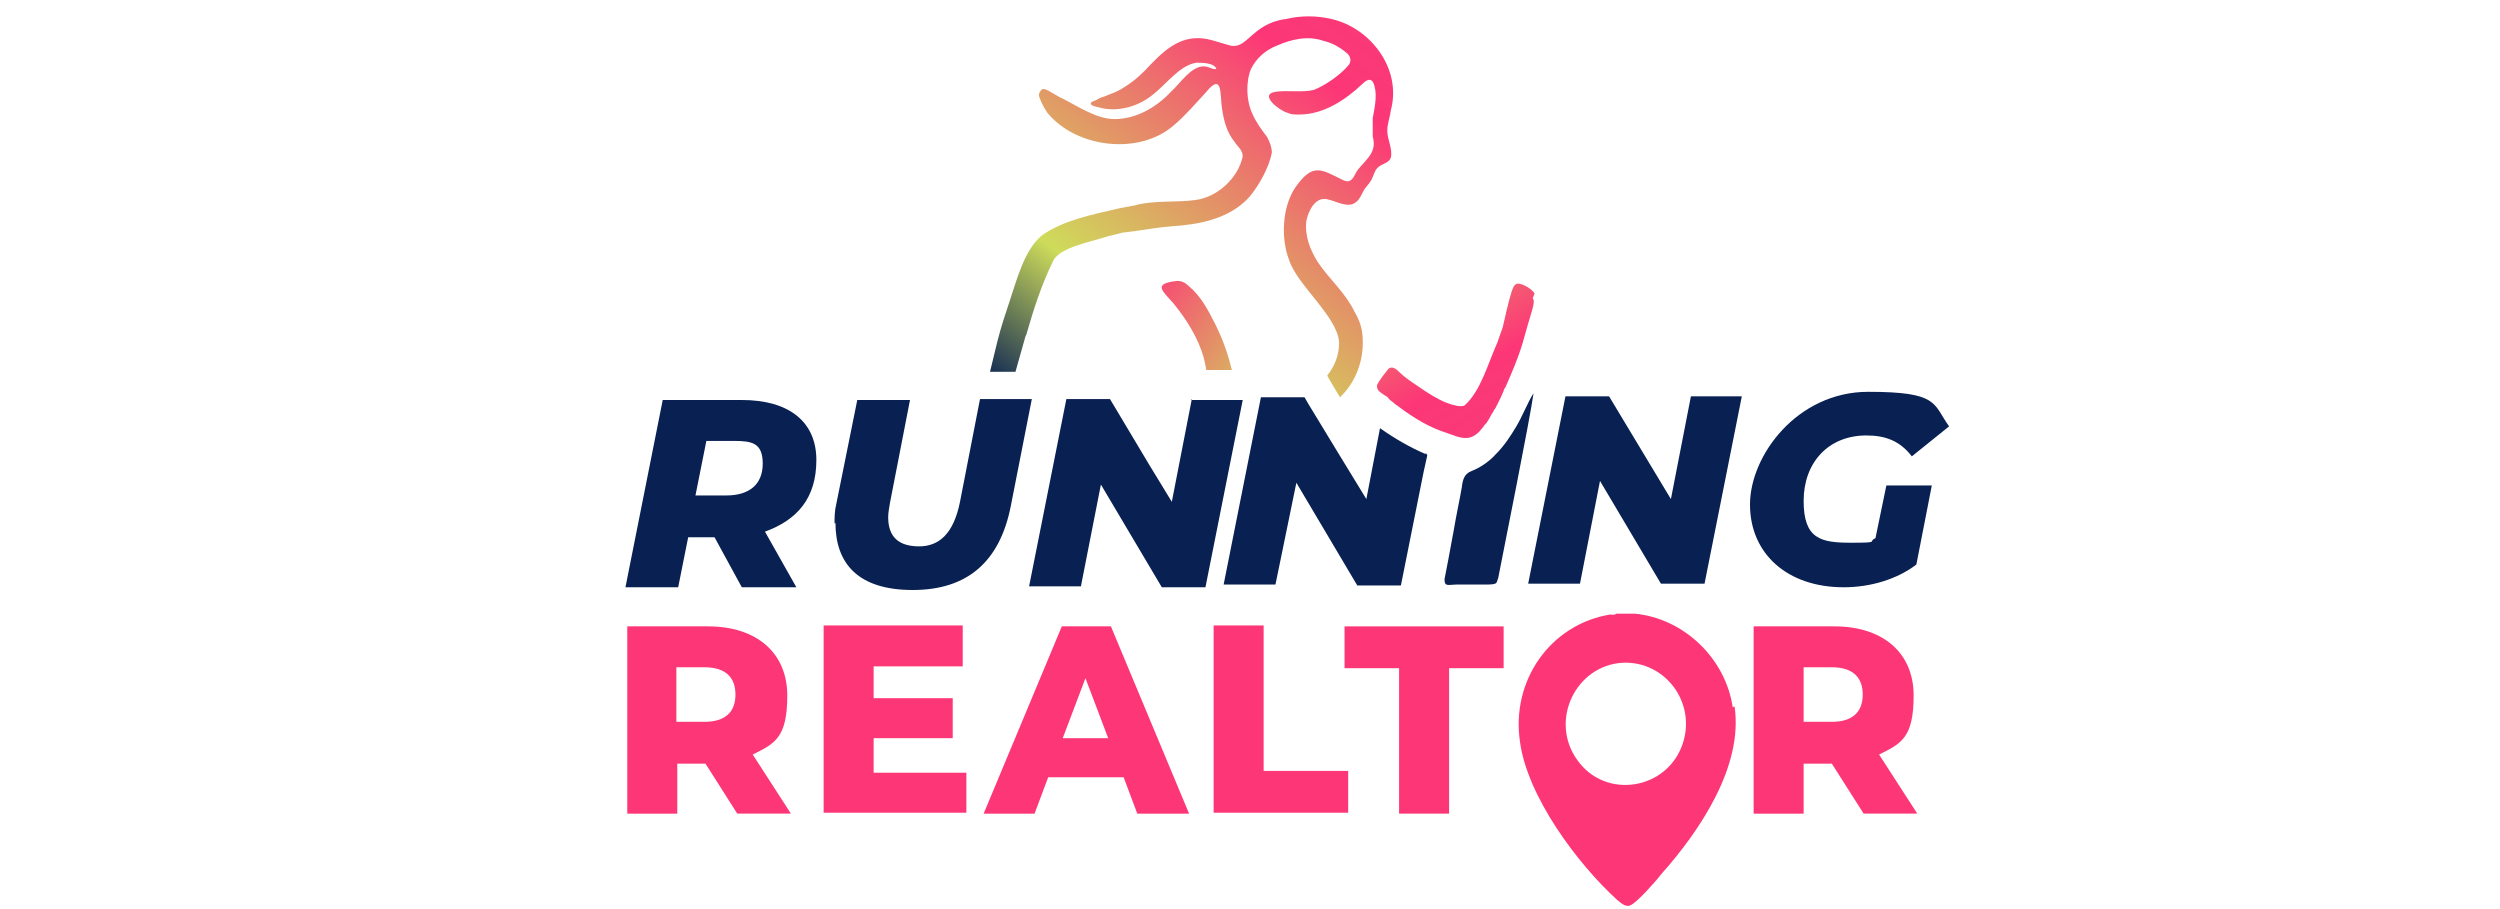
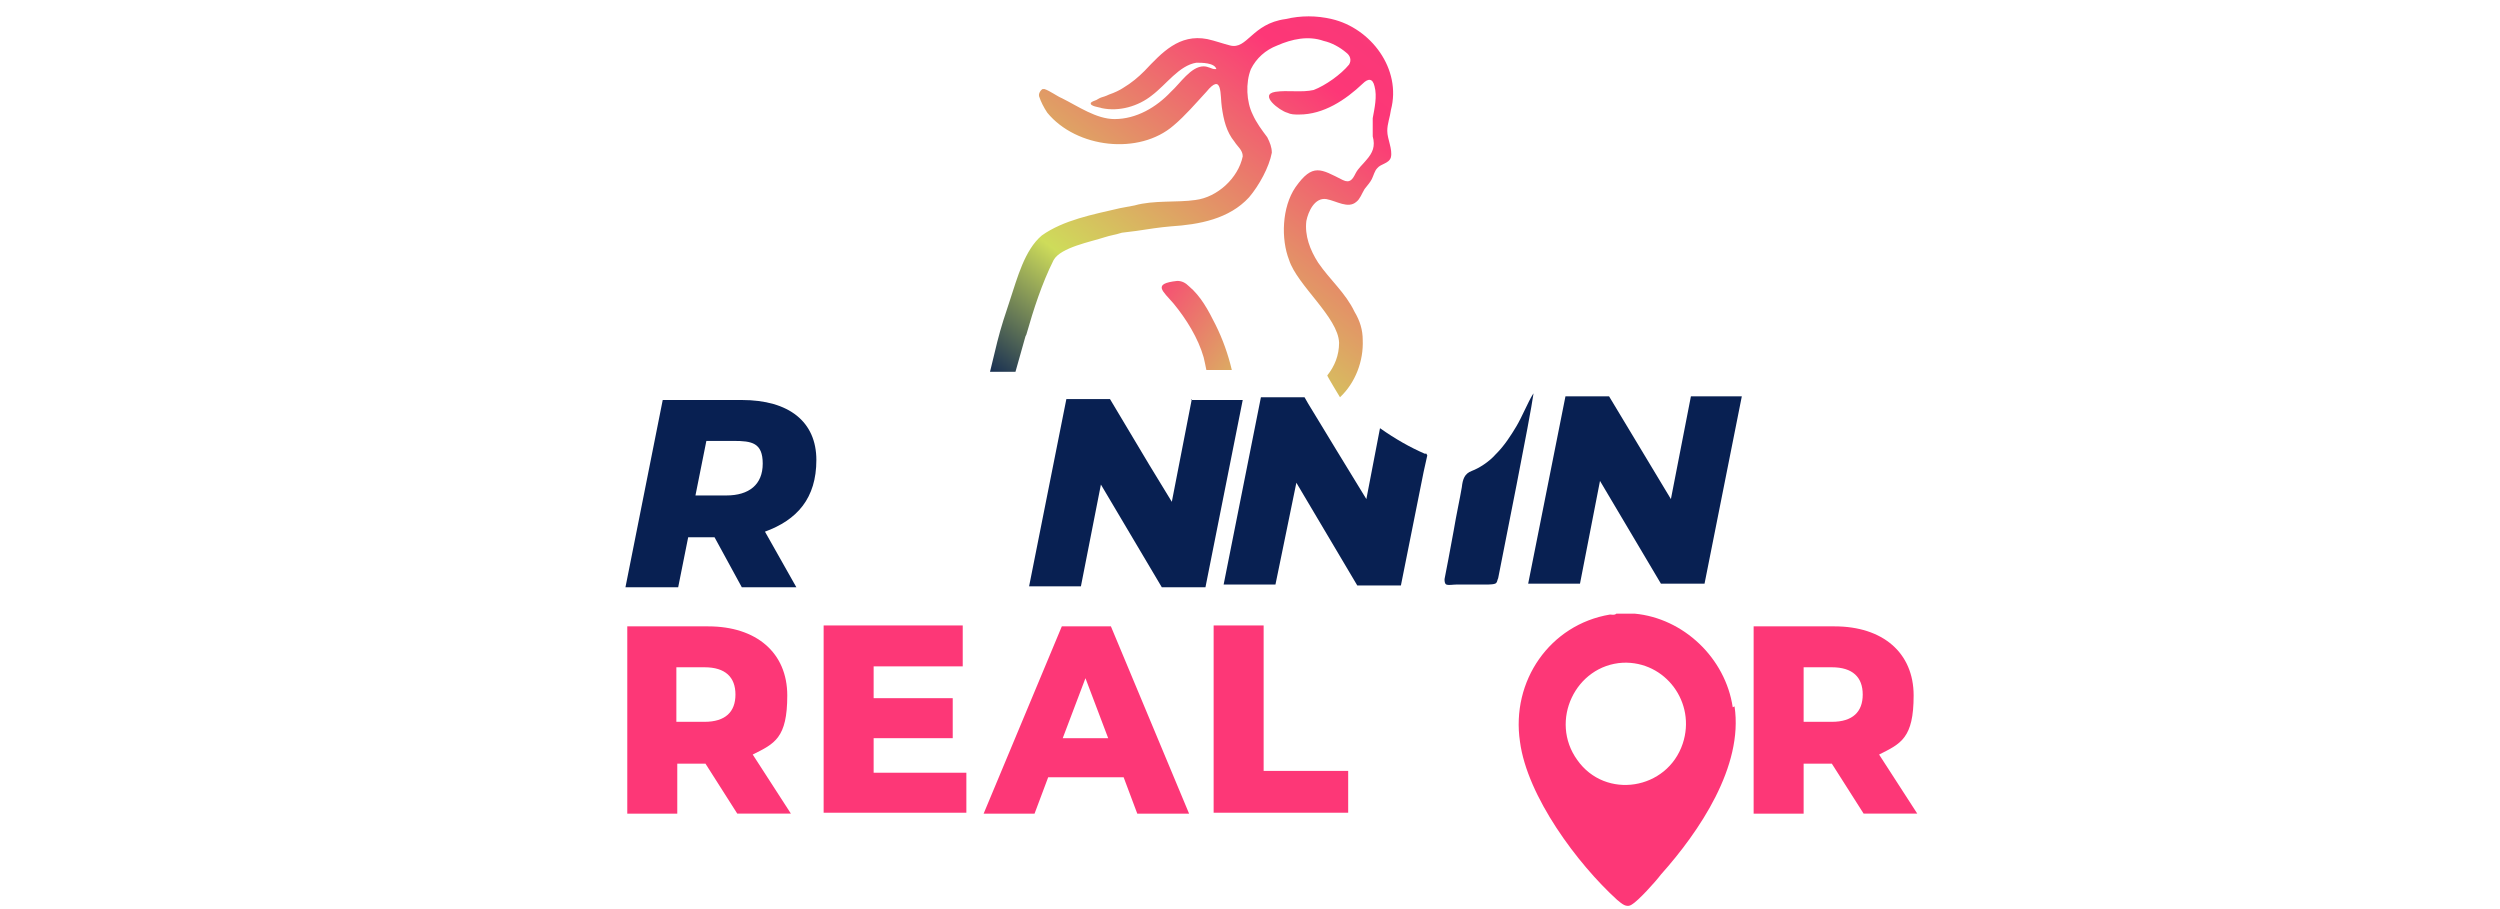
<svg xmlns="http://www.w3.org/2000/svg" xmlns:xlink="http://www.w3.org/1999/xlink" id="Layer_1" version="1.1" viewBox="0 0 275 100">
  <defs>
    <style> .st0 { fill: #fd3777; } .st1 { fill: url(#linear-gradient2); } .st2 { fill: url(#linear-gradient1); } .st3 { fill: url(#linear-gradient); } .st4 { fill: #082052; } </style>
    <linearGradient id="linear-gradient" x1="111.9" y1="20.6" x2="154" y2="53.5" gradientUnits="userSpaceOnUse">
      <stop offset="0" stop-color="#00ead3" />
      <stop offset="0" stop-color="#08e3cf" />
      <stop offset="0" stop-color="#41bbbb" />
      <stop offset="0" stop-color="#7398a9" />
      <stop offset=".1" stop-color="#9d7a99" />
      <stop offset=".1" stop-color="#c0628d" />
      <stop offset=".2" stop-color="#da4f83" />
      <stop offset=".2" stop-color="#ed417c" />
      <stop offset=".2" stop-color="#f93978" />
      <stop offset=".3" stop-color="#fd3777" />
      <stop offset=".7" stop-color="#cedc5a" />
      <stop offset=".9" stop-color="#082052" />
      <stop offset="1" stop-color="#fab10b" />
    </linearGradient>
    <linearGradient id="linear-gradient1" x1="171.5" y1="57.2" x2="139.4" y2="2" xlink:href="#linear-gradient" />
    <linearGradient id="linear-gradient2" x1="159.9" y1="-10.9" x2="110.3" y2="53.9" xlink:href="#linear-gradient" />
  </defs>
  <path class="st0" d="M77.5,84h-3v5.5h-5.5v-20.6h8.9c5.3,0,8.7,2.9,8.7,7.6s-1.4,5.3-3.8,6.5l4.2,6.5h-5.9l-3.5-5.5ZM77.5,73.4h-3.1v6h3.1c2.3,0,3.4-1.1,3.4-3s-1.1-3-3.4-3Z" />
  <path class="st0" d="M106.3,84.9v4.5h-15.7v-20.6h15.3v4.5h-9.8v3.5h8.7v4.4h-8.7v3.8h10.2Z" />
  <path class="st0" d="M123.5,85.5h-8.2l-1.5,4h-5.6l8.6-20.6h5.4l8.6,20.6h-5.7l-1.5-4ZM121.9,81.2l-2.5-6.6-2.5,6.6h5Z" />
  <path class="st0" d="M133.5,68.8h5.5v16h9.3v4.6h-14.8v-20.6Z" />
-   <path class="st0" d="M153.9,73.5h-6v-4.6h17.5v4.6h-6v16h-5.5v-16Z" />
  <path class="st0" d="M201.4,84h-3v5.5h-5.5v-20.6h8.9c5.3,0,8.7,2.9,8.7,7.6s-1.4,5.3-3.8,6.5l4.2,6.5h-5.9l-3.5-5.5ZM201.5,73.4h-3.1v6h3.1c2.3,0,3.4-1.1,3.4-3s-1.1-3-3.4-3Z" />
  <path class="st4" d="M84.1,58.4l3.5,6.2h-6l-3-5.5h-2.9l-1.1,5.5h-5.8l4.1-20.6h8.7c5.2,0,8.2,2.4,8.2,6.6s-2.1,6.6-5.7,7.9ZM80.7,48.5h-3l-1.2,6h3.4c2.5,0,4-1.2,4-3.5s-1.2-2.5-3.2-2.5Z" />
-   <path class="st4" d="M91.8,57.6c0-.7,0-1.4.2-2.2l2.3-11.4h5.8l-2.2,11.3c-.1.6-.2,1.1-.2,1.6,0,2.2,1.2,3.2,3.4,3.2s3.8-1.4,4.5-4.9l2.2-11.3h5.7l-2.3,11.7c-1.2,6.2-4.8,9.3-10.8,9.3s-8.5-2.9-8.5-7.4Z" />
  <path class="st4" d="M191.6,43.6l-4.1,20.6h-4.8l-6.7-11.3-2.2,11.3h-5.7l4.1-20.6h4.8l6.8,11.3,2.2-11.3h5.7Z" />
-   <path class="st4" d="M207.4,53.4h5.1l-1.7,8.7c-2.1,1.6-5,2.5-8,2.5-6.2,0-10.3-3.7-10.3-9.1s5.2-12.4,13-12.4,7.1,1.3,8.9,3.8l-4.1,3.3c-1.3-1.7-2.9-2.3-5-2.3-4.2,0-6.9,3-6.9,7.2s1.9,4.6,5.2,4.6,1.8-.1,2.7-.5l1.2-5.8Z" />
  <path class="st4" d="M131.1,43.9l-2.2,11.3-2.5-4.1s0,0,0,0l-4.3-7.2h-4.8s0,0,0,0l-4.1,20.6h5.7s0,0,0,0l2.2-11.2,6.7,11.3h4.8l4.1-20.6h-5.7Z" />
  <path class="st3" d="M133.7,35.7c-.8-1.6-1.6-3.1-2.9-4.2-.4-.4-.8-.6-1.3-.6-2.8.3-1.6,1.1-.4,2.5,1.4,1.7,2.7,3.8,3.3,5.9.1.4.2.9.3,1.4h2.8c-.4-1.7-1-3.4-1.8-5Z" />
  <path class="st4" d="M156.9,49.9c0,0-.1,0-.2,0-1.6-.7-3.2-1.6-4.9-2.8l-1.5,7.8-3.3-5.4-1.7-2.8-1.4-2.3-.4-.7h-4.8s0,0,0,0l-4.1,20.6h5.7l.7-3.4s0,0,0,0l1.6-7.8,6.7,11.3h0s4.8,0,4.8,0l2.5-12.5s0,0,0,0l.4-1.8Z" />
-   <path class="st2" d="M168.8,32.3h0c-.2-.5-1.7-1.4-2.1-1-.2.1-.3.5-.4.7-.4,1.3-.7,2.7-1,4-.2.6-.4,1.1-.6,1.7-1,2.2-1.8,5.3-3.6,6.9-.4.2-1.2,0-2-.3-1-.4-2.1-1.1-3.1-1.8-.9-.6-1.6-1.1-2-1.5,0,0,0,0-.1-.1-.3-.3-.8-.7-1.2-.3-.3.4-.9,1.1-1.2,1.7-.2.7.6,1,1,1.3.1,0,.2.2.3.3.2.2.4.3.6.5,1.6,1.2,3.2,2.3,5.1,3,.6.2,1.1.4,1.7.6,1,.3,1.7.3,2.5-.5,0,0,0,0,.1-.1.1-.2.3-.3.4-.5,0,0,0,0,0,0,.1-.2.3-.3.4-.5,0,0,0,0,0,0,.1-.2.2-.3.3-.5,0,0,0,0,0,0,.1-.2.2-.4.3-.5,0,0,0,0,0,0,.1-.2.2-.4.3-.5,0,0,0,0,0,0,.1-.2.2-.4.3-.6,0,0,0,0,0,0,.2-.4.4-.8.6-1.3,0,0,0,0,0,0h0c0-.1.1-.3.2-.4.7-1.6,1.4-3.2,1.9-4.9.3-1.1.8-2.8,1.1-3.8.1-.5.2-.8,0-1.1Z" />
  <path class="st4" d="M164.5,50c-.7.8-1.8,1.5-2.6,1.8-.8.3-1,.9-1.1,1.8-.2,1.2-.6,3-.9,4.8-.4,2.2-.8,4.3-1,5.3,0,.2,0,.5.2.6.3.1.7,0,1.1,0,.9,0,2.3,0,3.2,0,.4,0,1.1,0,1.2-.2.1-.1.1-.3.2-.5.6-3.1,3.5-17.5,3.9-20.4,0,0,0,0,0,0,0,0,0,.1-.1.2-.5.8-1.2,2.5-1.8,3.5-.6,1-1.3,2.1-2.2,3h0Z" />
  <path class="st1" d="M112.9,36.8c.8-2.8,1.7-5.6,3-8.2.8-1.4,4.1-2,5.6-2.5.6-.2,1.3-.3,1.9-.5l1.6-.2h0c1.3-.2,2.6-.4,3.8-.5,3.1-.2,6.4-.8,8.6-3.2h0c1.1-1.3,2.2-3.3,2.5-4.9,0-.6-.2-1.1-.5-1.7-.6-.8-1.2-1.6-1.6-2.5-.7-1.4-.8-3.5-.2-5,.6-1.2,1.6-2.1,2.9-2.6,1.6-.7,3.4-1.1,5.1-.5.9.2,1.8.7,2.5,1.3.4.3.6.8.3,1.3-.9,1.1-2.6,2.3-3.9,2.8-1.3.3-2.9,0-4.2.2-.2,0,.1,0,0,0,0,0,0,0,0,0-1.9.3.5,2.1,1.3,2.3.4.2.8.2,1.3.2,2.7,0,5.1-1.6,7-3.4.6-.6,1.1-.6,1.3.3.3,1.1,0,2.4-.2,3.5,0,.7,0,1.3,0,2,.3,1.1,0,1.8-.7,2.6-.4.5-.9.9-1.2,1.5-.3.6-.6,1.1-1.4.7-2.4-1.2-3.3-1.9-5.2.8-1.5,2.2-1.6,5.7-.7,8,.9,2.8,5.4,6.3,5.5,9.1,0,1.4-.5,2.6-1.3,3.6h0c0,.1,1.4,2.4,1.4,2.4,1.7-1.6,2.6-4,2.5-6.3,0-1.1-.3-2.1-.9-3.1-1-2.1-2.7-3.5-4-5.4-.9-1.4-1.5-3-1.3-4.6.2-1,.9-2.6,2.2-2.4,1.1.2,2.4,1.1,3.3.3.4-.3.6-.9.9-1.4.3-.4.6-.7.8-1.1.2-.4.3-.9.6-1.2.4-.5,1.3-.5,1.5-1.2.2-.9-.4-2-.4-2.9,0-.8.3-1.5.4-2.3,1.2-4.5-2.2-9-6.5-10-1.7-.4-3.4-.4-5.1,0-3.7.5-4.2,3.4-6.1,2.9-.8-.2-1.6-.5-2.5-.7-3.1-.6-5,1.5-6.9,3.5-.7.7-1.4,1.3-2.4,1.9-.3.2-.9.5-1.5.7-.4.2-.8.3-.8.3-.3.1-.4.2-.6.3-.3.1-.5.2-.6.3-.2.4,1,.5,1.2.6,1.9.4,4-.2,5.5-1.4,1.6-1.2,3-3.3,4.9-3.6.6,0,2,0,2.2.7,0,0-.1,0-.2,0-.3,0-.7-.3-1.2-.3-1.4,0-2.6,1.9-3.6,2.8-1.6,1.7-3.8,3-6.2,3-2,0-4-1.4-5.8-2.3-.5-.2-1.3-.8-1.9-1,0,0-.2,0-.2,0-.1,0-.5.4-.4.8.2.6.5,1.2.9,1.8,3.2,3.9,10.1,4.7,13.9,1.4,1.3-1.1,2.4-2.4,3.6-3.7,1.8-2.2,1.5.4,1.7,1.7.2,1.4.5,2.7,1.4,3.8.3.5.9.9.9,1.6-.5,2.4-2.8,4.5-5.2,4.8-2,.3-4.6,0-6.7.6,0,0,0,0,0,0l-1.6.3c-3,.7-6.2,1.3-8.6,3-1.9,1.6-2.7,4.7-3.5,7.1-.5,1.5-1,3-1.4,4.6l-.8,3.3h2.8l1.1-3.9Z" />
-   <path class="st0" d="M178,67.5c0,0,0,0,0,0,0,0-.1,0-.1,0h.1Z" />
  <path class="st0" d="M178.2,67.5c0,0,0,0-.1,0h0c0,0,.1,0,.1,0Z" />
  <path class="st0" d="M179.5,67.5c0,0,0,0,0,0,0,0-.1,0-.1,0h.1Z" />
  <path class="st0" d="M179.7,67.5c0,0,0,0-.1,0h0c0,0,.1,0,.1,0Z" />
  <path class="st0" d="M190.6,77.8c-.8-5.4-5.4-9.8-10.8-10.3,0,0,0,0-.1,0,0,0-.1,0-.1,0h-.1c0,0-1.2,0-1.2,0,0,0-.1,0-.1,0h-.1c0,0-.3,0-.3,0-.2.2-.5.1-.7.1-6.6,1.1-10.9,7.3-9.9,14,.8,6,6.3,13.4,10.7,17.4.5.4,1,.9,1.6.5.7-.4,2.6-2.5,3.2-3.3,4.2-4.7,9.1-11.9,8.1-18.5ZM185.1,81.8c-1.7,5.1-8.5,6.2-11.6,1.8-3.1-4.3-.2-10.4,5-10.7,4.7-.2,8.1,4.4,6.6,8.9Z" />
</svg>